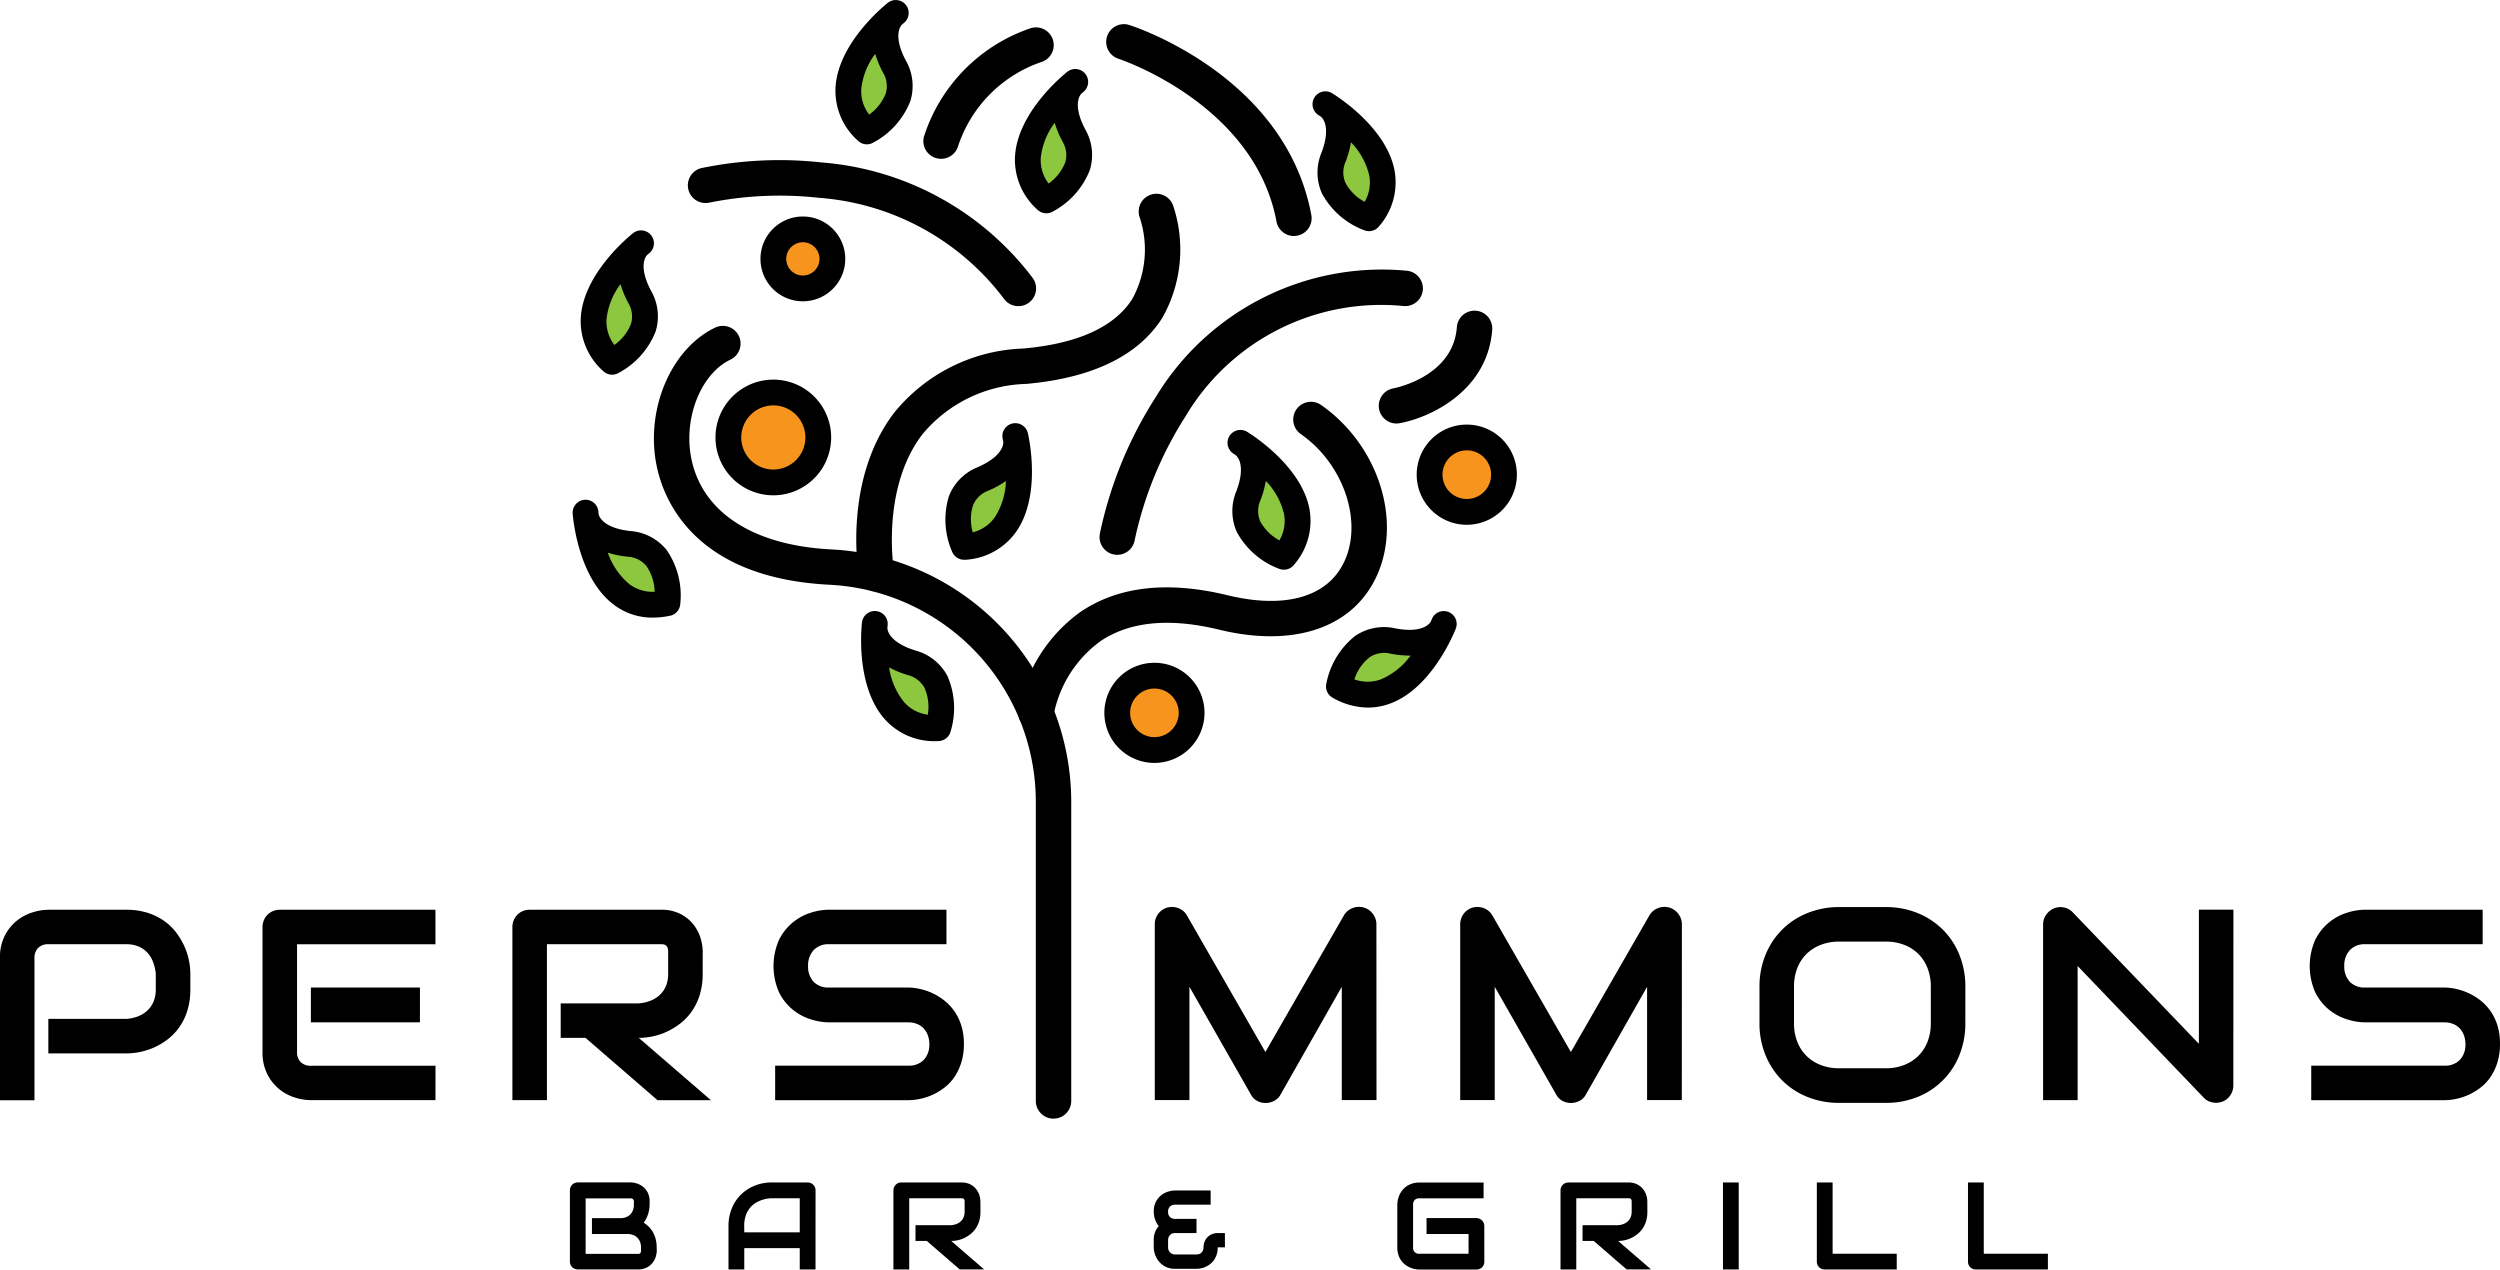
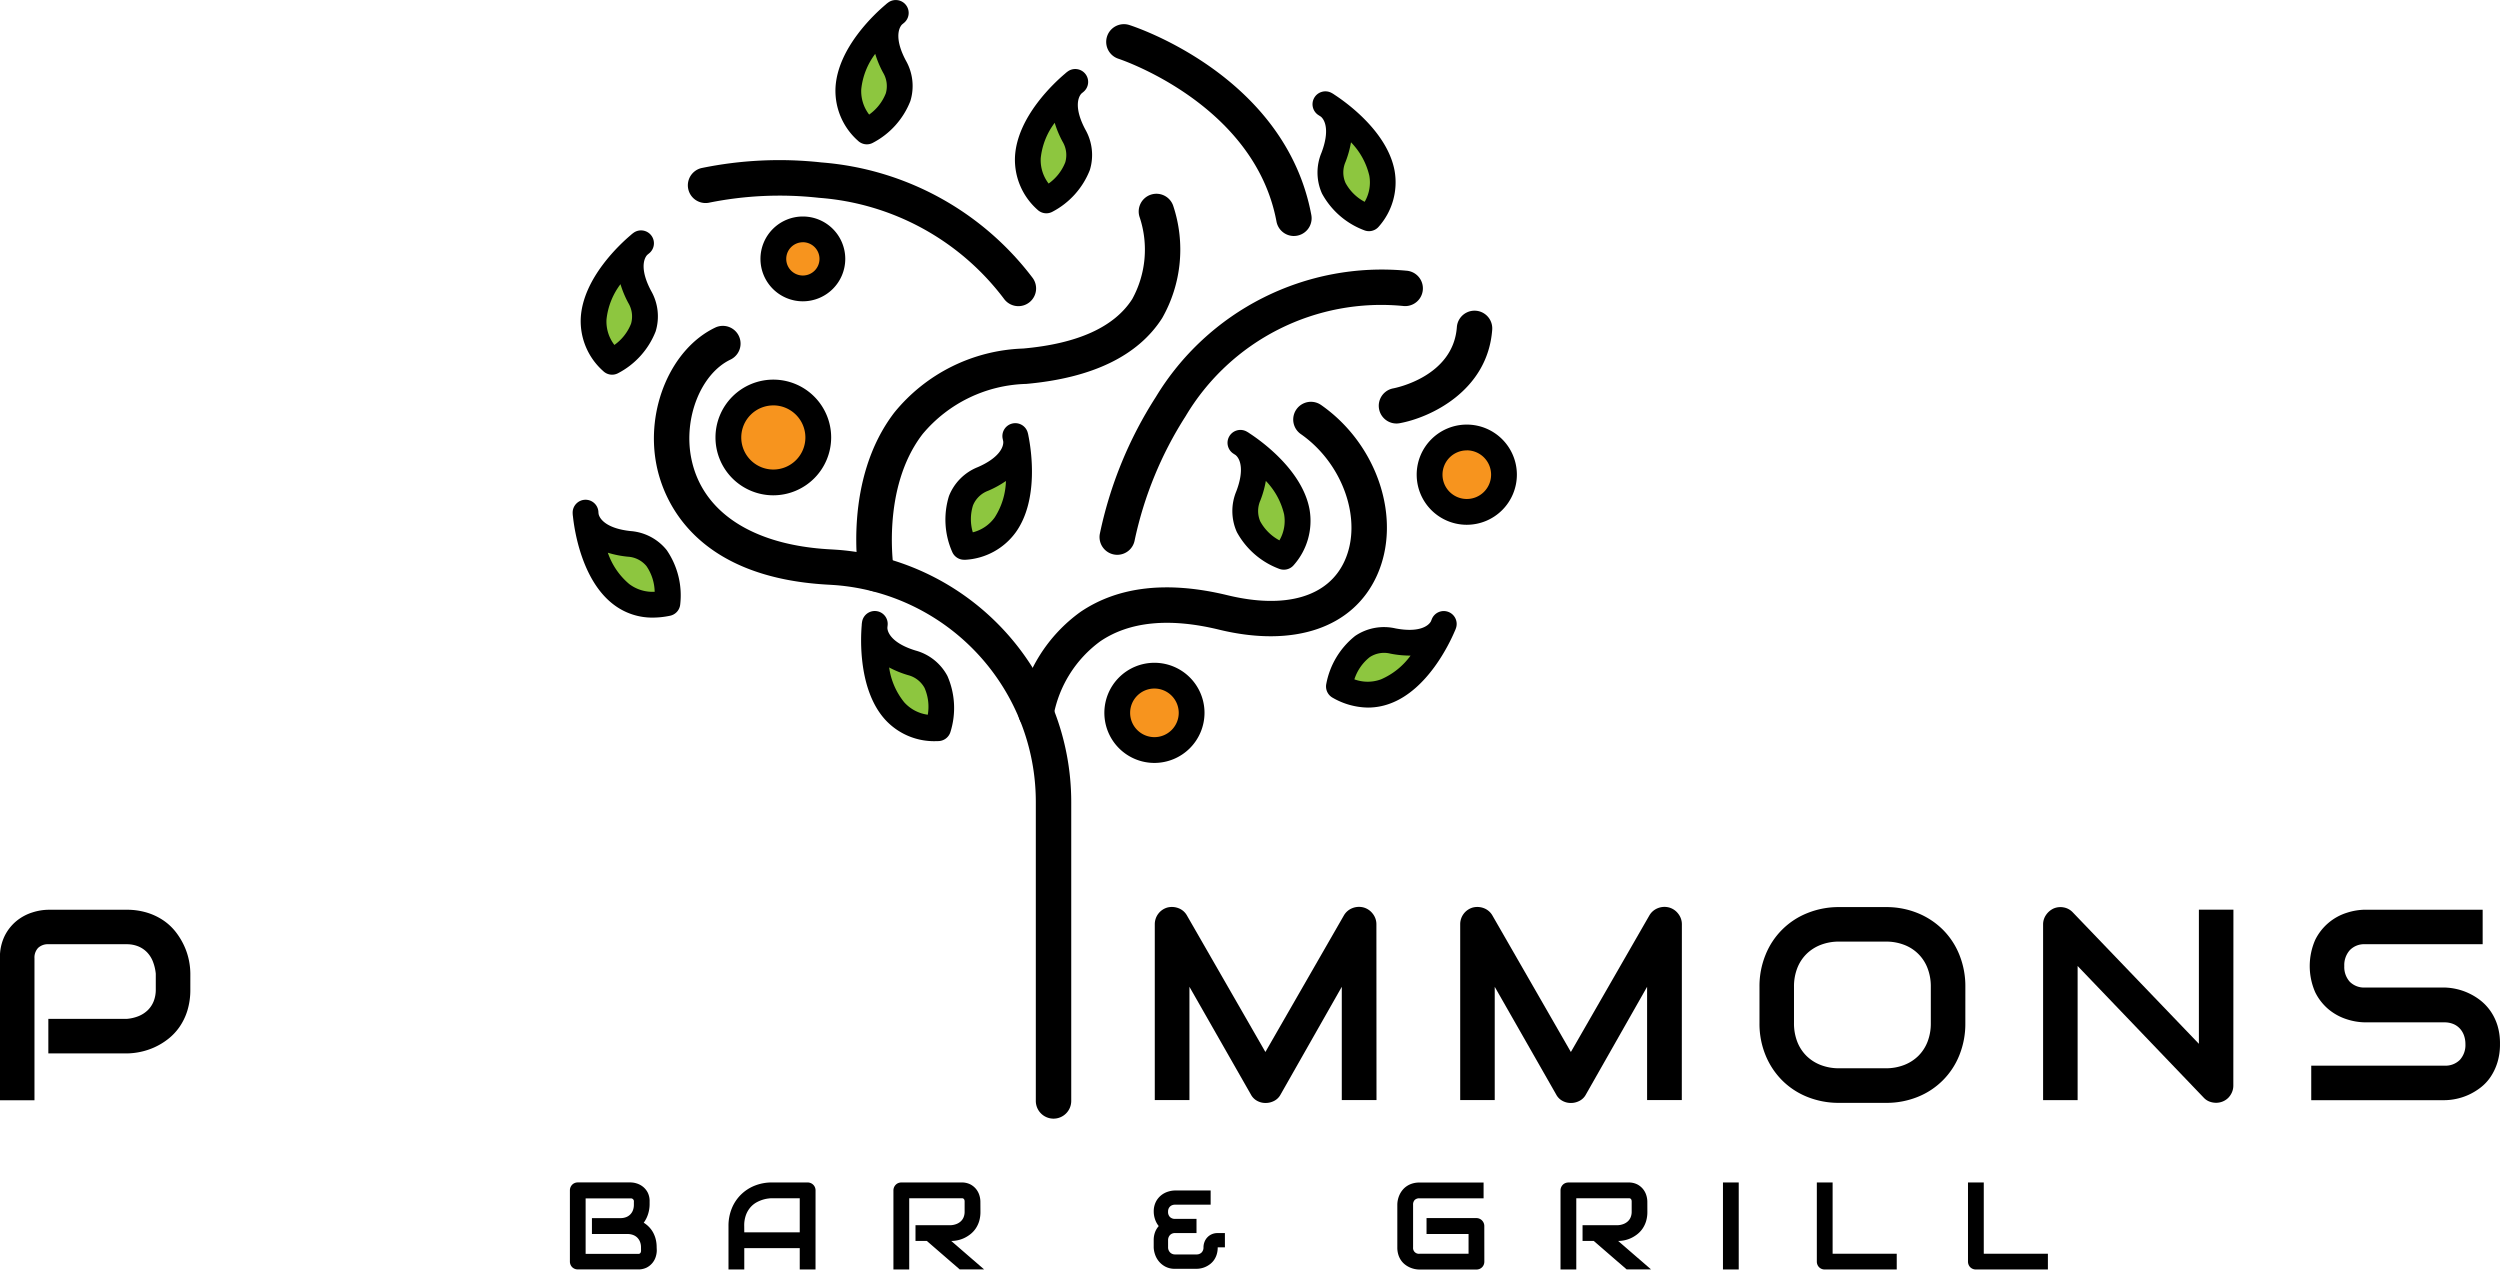
<svg xmlns="http://www.w3.org/2000/svg" width="136.844" height="69.49" viewBox="0 0 136.844 69.49">
  <defs>
    <style>.a{fill:#8dc63f;}.b{fill:#f7941e;}</style>
  </defs>
  <g transform="translate(-243.948 -366.347)">
    <g transform="translate(275.293 366.347)">
      <g transform="translate(4.447 17.839)">
        <path d="M399.764,476.5a.97.97,0,0,1-.97-.97V459.179a11.9,11.9,0,0,0-10.938-11.88q-.21-.015-.425-.027c-7.392-.4-9.037-4.712-9.4-6.547-.609-3.067.8-6.372,3.213-7.525a.97.97,0,1,1,.837,1.751c-1.621.775-2.584,3.2-2.147,5.4.583,2.938,3.354,4.756,7.6,4.987q.233.013.461.029a13.849,13.849,0,0,1,12.738,13.815v16.352A.97.97,0,0,1,399.764,476.5Z" transform="translate(-377.888 -433.107)" />
      </g>
      <g transform="translate(15.525 10.607)">
        <path d="M420.447,427.811a.969.969,0,0,1-.954-.8c-.038-.216-.886-5.32,1.938-9a9.5,9.5,0,0,1,7.047-3.5c2.984-.265,4.994-1.176,5.973-2.708a5.625,5.625,0,0,0,.411-4.465.97.97,0,0,1,1.826-.657,7.587,7.587,0,0,1-.6,6.166c-1.32,2.065-3.822,3.275-7.436,3.6a7.653,7.653,0,0,0-5.673,2.742c-2.306,2.991-1.579,7.447-1.571,7.491a.971.971,0,0,1-.958,1.134Z" transform="translate(-419.345 -406.04)" />
      </g>
      <g transform="translate(24.393 21.996)">
        <path d="M453.506,466.655a.971.971,0,0,1-.961-1.11,8.485,8.485,0,0,1,3.4-5.389c2.069-1.4,4.772-1.7,8.036-.91,3.19.776,5.529.09,6.418-1.882,1-2.208-.08-5.321-2.4-6.938a.97.97,0,1,1,1.11-1.592c3.1,2.162,4.444,6.259,3.059,9.328-1.291,2.862-4.523,3.972-8.646,2.969-2.71-.659-4.894-.447-6.491.632a6.516,6.516,0,0,0-2.564,4.059A.97.97,0,0,1,453.506,466.655Z" transform="translate(-452.534 -448.662)" />
      </g>
      <g transform="translate(6.307 8.77)">
        <path d="M402.94,407.153a.969.969,0,0,1-.779-.391,13.969,13.969,0,0,0-10.135-5.539,19.511,19.511,0,0,0-5.98.259.97.97,0,0,1-.454-1.887,21.112,21.112,0,0,1,6.579-.308,16.054,16.054,0,0,1,11.548,6.317.97.97,0,0,1-.778,1.549Z" transform="translate(-384.849 -399.165)" />
      </g>
      <g transform="translate(28.841 14.779)">
        <path d="M470.148,437.243a.972.972,0,0,1-.957-1.138,22.241,22.241,0,0,1,3.067-7.5,14.462,14.462,0,0,1,13.713-6.914.97.97,0,1,1-.129,1.936,12.458,12.458,0,0,0-11.958,6.036,20.481,20.481,0,0,0-2.782,6.775A.971.971,0,0,1,470.148,437.243Z" transform="translate(-469.177 -421.653)" />
      </g>
      <g transform="translate(19.197 1.499)">
-         <path d="M434.059,379.151a.97.97,0,0,1-.936-1.222,9.246,9.246,0,0,1,5.82-5.921.97.97,0,0,1,.625,1.837,7.283,7.283,0,0,0-4.573,4.6A.973.973,0,0,1,434.059,379.151Z" transform="translate(-433.089 -371.956)" />
-       </g>
+         </g>
      <g transform="translate(29.208 1.323)">
        <path d="M480.823,382.892a.97.97,0,0,1-.953-.792c-1.2-6.435-8.573-8.885-8.647-8.909a.97.97,0,0,1,.592-1.848c.348.111,8.547,2.814,9.962,10.4a.971.971,0,0,1-.955,1.148Z" transform="translate(-470.551 -371.297)" />
      </g>
      <g transform="translate(44.126 17.005)">
        <path d="M527.347,436.159a.97.97,0,0,1-.175-1.924c.136-.026,3.281-.65,3.48-3.353a.97.97,0,0,1,1.935.142c-.249,3.369-3.423,4.822-5.068,5.119A.982.982,0,0,1,527.347,436.159Z" transform="translate(-526.378 -429.982)" />
      </g>
      <g transform="translate(20.387 23.164)">
        <g transform="translate(0.707 0.705)">
          <path class="a" d="M440.521,461.738s-1.225-2.739,1.033-3.718,1.77-2.348,1.77-2.348S444.665,461.347,440.521,461.738Z" transform="translate(-440.189 -455.673)" />
        </g>
        <path d="M438.581,460.51a.706.706,0,0,1-.644-.418,4.379,4.379,0,0,1-.182-3.072,2.808,2.808,0,0,1,1.579-1.581c1.148-.5,1.415-1.08,1.392-1.4-.016-.084-.027-.132-.028-.136a.706.706,0,0,1,1.352-.4,1.445,1.445,0,0,1,.057.237c.141.7.587,3.484-.7,5.271a3.654,3.654,0,0,1-2.763,1.5Zm2.291-4.312a5.5,5.5,0,0,1-.978.537,1.43,1.43,0,0,0-.825.8,2.533,2.533,0,0,0-.01,1.473,2.107,2.107,0,0,0,1.2-.816A3.873,3.873,0,0,0,440.872,456.2Z" transform="translate(-437.542 -453.034)" />
      </g>
      <g transform="translate(15.791 33.443)">
        <g transform="translate(0.706 0.705)">
          <path class="a" d="M426.493,499.852s.91-2.859-1.443-3.579-2.022-2.135-2.022-2.135S422.331,499.927,426.493,499.852Z" transform="translate(-422.984 -494.138)" />
        </g>
        <path d="M424.476,498.623a3.63,3.63,0,0,1-2.82-1.18c-1.474-1.632-1.342-4.444-1.281-5.16a1.459,1.459,0,0,1,.03-.241.706.706,0,0,1,1.388.245s-.006.052-.013.137c.014.324.344.873,1.541,1.239a2.808,2.808,0,0,1,1.746,1.394,4.382,4.382,0,0,1,.162,3.073.705.705,0,0,1-.66.491Zm-2.6-4.034a3.873,3.873,0,0,0,.829,1.911,2.107,2.107,0,0,0,1.287.677,2.579,2.579,0,0,0-.178-1.468,1.431,1.431,0,0,0-.907-.7A5.507,5.507,0,0,1,421.877,494.59Z" transform="translate(-420.343 -491.498)" />
      </g>
      <g transform="translate(0.44 12.609)">
        <g transform="translate(0.706 0.706)">
          <path class="a" d="M366.549,422.664s2.665-1.378,1.511-3.55.08-2.94.08-2.94S363.553,419.774,366.549,422.664Z" transform="translate(-365.534 -416.174)" />
        </g>
        <path d="M364.614,421.435a.7.7,0,0,1-.49-.2,3.654,3.654,0,0,1-1.227-2.894c.112-2.2,2.194-4.091,2.743-4.554a1.418,1.418,0,0,1,.192-.149.706.706,0,0,1,.808,1.154s-.041.032-.106.088c-.219.239-.374.861.213,1.965a2.809,2.809,0,0,1,.249,2.221,4.381,4.381,0,0,1-2.058,2.288A.706.706,0,0,1,364.614,421.435Zm.457-4.954a3.873,3.873,0,0,0-.765,1.937,2.105,2.105,0,0,0,.432,1.388,2.574,2.574,0,0,0,.912-1.163,1.431,1.431,0,0,0-.149-1.133A5.546,5.546,0,0,1,365.072,416.481Z" transform="translate(-362.893 -413.534)" />
      </g>
      <g transform="translate(0 27.35)">
        <g transform="translate(0.705 0.705)">
          <path class="a" d="M368.367,476.294s.355-2.979-2.091-3.242-2.388-1.716-2.388-1.716S364.294,477.153,368.367,476.294Z" transform="translate(-363.888 -471.336)" />
        </g>
        <path d="M365.637,475.152a3.472,3.472,0,0,1-2.142-.711c-1.755-1.325-2.155-4.112-2.23-4.826a1.448,1.448,0,0,1-.016-.242.706.706,0,0,1,1.409-.021s0,.052.013.137c.074.315.5.793,1.747.926a2.808,2.808,0,0,1,1.978,1.041,4.38,4.38,0,0,1,.739,2.987.7.7,0,0,1-.555.607A4.567,4.567,0,0,1,365.637,475.152Zm-2.464-3.556a3.873,3.873,0,0,0,1.174,1.72,2.115,2.115,0,0,0,1.391.422,2.575,2.575,0,0,0-.451-1.408,1.429,1.429,0,0,0-1.021-.512A5.515,5.515,0,0,1,363.173,471.6Z" transform="translate(-361.248 -468.696)" />
      </g>
      <g transform="translate(24.208 3.775)">
        <g transform="translate(0.706 0.706)">
          <path class="a" d="M455.5,389.6s2.665-1.378,1.511-3.551.08-2.94.08-2.94S452.5,386.714,455.5,389.6Z" transform="translate(-454.483 -383.114)" />
        </g>
        <path d="M453.564,388.375a.705.705,0,0,1-.49-.2,3.655,3.655,0,0,1-1.227-2.893c.112-2.2,2.194-4.092,2.743-4.554a1.439,1.439,0,0,1,.191-.149.706.706,0,0,1,.808,1.154s-.041.033-.106.088c-.219.238-.374.861.213,1.965a2.809,2.809,0,0,1,.248,2.221,4.381,4.381,0,0,1-2.058,2.288A.705.705,0,0,1,453.564,388.375Zm.457-4.954a3.872,3.872,0,0,0-.765,1.937,2.106,2.106,0,0,0,.432,1.388,2.574,2.574,0,0,0,.912-1.163,1.43,1.43,0,0,0-.149-1.133A5.522,5.522,0,0,1,454.021,383.421Z" transform="translate(-451.842 -380.474)" />
      </g>
      <g transform="translate(14.383)">
        <g transform="translate(0.706 0.706)">
          <path class="a" d="M418.73,375.477s2.666-1.378,1.51-3.55.08-2.94.08-2.94S415.733,372.587,418.73,375.477Z" transform="translate(-417.714 -368.987)" />
        </g>
        <path d="M416.795,374.248a.705.705,0,0,1-.49-.2,3.655,3.655,0,0,1-1.227-2.894c.112-2.2,2.194-4.091,2.743-4.554a1.416,1.416,0,0,1,.192-.149.706.706,0,0,1,.808,1.154s-.041.033-.106.088c-.219.238-.374.861.213,1.965a2.807,2.807,0,0,1,.248,2.221,4.381,4.381,0,0,1-2.058,2.288A.7.7,0,0,1,416.795,374.248Zm.458-4.954a3.875,3.875,0,0,0-.765,1.937,2.107,2.107,0,0,0,.432,1.388,2.576,2.576,0,0,0,.912-1.163,1.431,1.431,0,0,0-.149-1.133A5.522,5.522,0,0,1,417.252,369.294Z" transform="translate(-415.073 -366.347)" />
      </g>
      <g transform="translate(35.836 23.529)">
        <g transform="translate(0.706 0.706)">
          <path class="a" d="M500.381,463.282s-2.816-1.035-1.941-3.335S498,457.04,498,457.04,502.995,460.041,500.381,463.282Z" transform="translate(-497.996 -457.04)" />
        </g>
        <path d="M498.446,462.052a.709.709,0,0,1-.243-.043,4.381,4.381,0,0,1-2.326-2.014,2.808,2.808,0,0,1-.03-2.234c.452-1.186.208-1.785-.044-1.986l-.1-.065a.706.706,0,0,1,.658-1.246,1.472,1.472,0,0,1,.208.124c.6.391,2.9,2.012,3.288,4.178a3.654,3.654,0,0,1-.857,3.024A.705.705,0,0,1,498.446,462.052Zm-.983-4.859a5.541,5.541,0,0,1-.3,1.07,1.432,1.432,0,0,0-.007,1.143,2.577,2.577,0,0,0,1.05,1.041,2.106,2.106,0,0,0,.255-1.434A3.918,3.918,0,0,0,497.463,457.193Z" transform="translate(-495.355 -454.398)" />
      </g>
      <g transform="translate(40.498 5)">
        <g transform="translate(0.705 0.706)">
          <path class="a" d="M517.825,393.942s-2.816-1.036-1.94-3.335-.445-2.907-.445-2.907S520.439,390.7,517.825,393.942Z" transform="translate(-515.44 -387.7)" />
        </g>
        <path d="M515.891,392.712a.7.7,0,0,1-.243-.044,4.379,4.379,0,0,1-2.326-2.014,2.808,2.808,0,0,1-.03-2.234c.445-1.169.215-1.767-.033-1.977l-.117-.075a.706.706,0,0,1,.659-1.246,1.429,1.429,0,0,1,.209.125c.6.391,2.9,2.012,3.288,4.177a3.655,3.655,0,0,1-.857,3.024A.705.705,0,0,1,515.891,392.712Zm-.983-4.864a5.541,5.541,0,0,1-.3,1.075,1.428,1.428,0,0,0,0,1.147,2.534,2.534,0,0,0,1.048,1.036,2.107,2.107,0,0,0,.255-1.431A3.875,3.875,0,0,0,514.909,387.848Z" transform="translate(-512.801 -385.058)" />
      </g>
      <g transform="translate(41.239 33.443)">
        <g transform="translate(0.706 0.706)">
          <path class="a" d="M518.215,497.566s.534-2.953,2.95-2.487,2.786-.94,2.786-.94S521.858,499.58,518.215,497.566Z" transform="translate(-518.215 -494.138)" />
        </g>
        <path d="M517.868,496.786a3.967,3.967,0,0,1-1.93-.538.705.705,0,0,1-.353-.743,4.383,4.383,0,0,1,1.582-2.64,2.811,2.811,0,0,1,2.2-.415c1.247.241,1.794-.1,1.949-.386.017-.041.032-.079.046-.114a.706.706,0,0,1,1.341.433,1.43,1.43,0,0,1-.086.226c-.28.659-1.48,3.208-3.547,3.961A3.471,3.471,0,0,1,517.868,496.786Zm-.743-1.545a2.11,2.11,0,0,0,1.457,0,3.917,3.917,0,0,0,1.619-1.3,5.6,5.6,0,0,1-1.105-.108,1.432,1.432,0,0,0-1.131.193A2.535,2.535,0,0,0,517.125,495.241Z" transform="translate(-515.574 -491.498)" />
      </g>
      <g transform="translate(7.819 20.779)">
        <g transform="translate(0.706 0.706)">
          <circle class="b" cx="2.461" cy="2.461" r="2.461" />
        </g>
        <path d="M393.676,450.439a3.166,3.166,0,1,1,3.166-3.166A3.17,3.17,0,0,1,393.676,450.439Zm0-4.921a1.755,1.755,0,1,0,1.755,1.755A1.757,1.757,0,0,0,393.676,445.517Z" transform="translate(-390.51 -444.106)" />
      </g>
      <g transform="translate(46.202 23.239)">
        <g transform="translate(0.706 0.706)">
          <circle class="b" cx="2.036" cy="2.036" r="2.036" />
        </g>
        <path d="M536.89,458.8a2.742,2.742,0,1,1,2.741-2.741A2.745,2.745,0,0,1,536.89,458.8Zm0-4.072a1.33,1.33,0,1,0,1.33,1.331A1.332,1.332,0,0,0,536.89,454.725Z" transform="translate(-534.148 -453.314)" />
      </g>
      <g transform="translate(29.105 36.278)">
        <g transform="translate(0.706 0.706)">
          <circle class="b" cx="2.036" cy="2.036" r="2.036" />
        </g>
        <path d="M472.908,507.592a2.741,2.741,0,1,1,2.741-2.741A2.745,2.745,0,0,1,472.908,507.592Zm0-4.072a1.33,1.33,0,1,0,1.33,1.33A1.332,1.332,0,0,0,472.908,503.52Z" transform="translate(-470.167 -502.109)" />
      </g>
      <g transform="translate(10.28 11.85)">
        <g transform="translate(0.706 0.706)">
          <circle class="b" cx="1.616" cy="1.616" r="1.616" />
        </g>
        <path d="M402.04,415.334a2.321,2.321,0,1,1,2.321-2.322A2.324,2.324,0,0,1,402.04,415.334Zm0-3.232a.91.91,0,1,0,.91.91A.911.911,0,0,0,402.04,412.1Z" transform="translate(-399.718 -410.691)" />
      </g>
    </g>
    <g transform="translate(243.948 415.992)">
      <g transform="translate(0 0.149)">
        <path d="M254.366,557.05a3.859,3.859,0,0,1-.16,1.156,3.249,3.249,0,0,1-.433.9,3.042,3.042,0,0,1-.629.665,3.664,3.664,0,0,1-.745.451,3.717,3.717,0,0,1-.785.254,3.769,3.769,0,0,1-.745.08h-4.275v-1.89h4.275a2.2,2.2,0,0,0,.658-.149,1.579,1.579,0,0,0,.505-.324,1.406,1.406,0,0,0,.327-.491,1.721,1.721,0,0,0,.116-.651v-.858a2.494,2.494,0,0,0-.153-.654,1.544,1.544,0,0,0-.316-.509,1.417,1.417,0,0,0-.483-.331,1.665,1.665,0,0,0-.654-.12h-4.26a.78.78,0,0,0-.574.2.769.769,0,0,0-.2.567v7.772h-1.89v-7.772a2.644,2.644,0,0,1,.265-1.236,2.5,2.5,0,0,1,.662-.821,2.61,2.61,0,0,1,.862-.455,2.964,2.964,0,0,1,.858-.142h4.275a3.749,3.749,0,0,1,1.149.164,3.327,3.327,0,0,1,.9.436,2.978,2.978,0,0,1,.662.629,3.9,3.9,0,0,1,.451.745,3.593,3.593,0,0,1,.258.785,3.784,3.784,0,0,1,.08.745Z" transform="translate(-243.948 -552.688)" />
      </g>
      <g transform="translate(14.371 0.149)">
-         <path d="M307.194,563.114h-6.82a3.026,3.026,0,0,1-.858-.138,2.522,2.522,0,0,1-.862-.454,2.55,2.55,0,0,1-.661-.822,2.637,2.637,0,0,1-.266-1.239v-6.82a.969.969,0,0,1,.273-.676.893.893,0,0,1,.3-.2.971.971,0,0,1,.378-.073h8.514v1.89h-7.576v5.882a.768.768,0,0,0,.2.567.778.778,0,0,0,.574.2h6.805Zm-.851-4.26h-5.969v-1.905h5.969Z" transform="translate(-297.728 -552.688)" />
-       </g>
+         </g>
      <g transform="translate(28.044 0.149)">
-         <path d="M359.316,556.192a3.853,3.853,0,0,1-.16,1.156,3.247,3.247,0,0,1-.433.9,3.052,3.052,0,0,1-.629.665,3.793,3.793,0,0,1-.745.455,3.6,3.6,0,0,1-.785.258,3.783,3.783,0,0,1-.745.08l3.948,3.41h-2.923l-3.94-3.41h-1.36v-1.89h4.275a2.189,2.189,0,0,0,.651-.149,1.621,1.621,0,0,0,.509-.323,1.386,1.386,0,0,0,.331-.491,1.741,1.741,0,0,0,.117-.658V555a.583.583,0,0,0-.04-.244.283.283,0,0,0-.232-.171,1.235,1.235,0,0,0-.127-.007h-6.238v8.535H348.9V553.64a.966.966,0,0,1,.273-.676.891.891,0,0,1,.3-.2.97.97,0,0,1,.378-.073h7.176a2.276,2.276,0,0,1,1.069.229,2.178,2.178,0,0,1,.709.574,2.229,2.229,0,0,1,.393.745,2.616,2.616,0,0,1,.12.749Z" transform="translate(-348.897 -552.688)" />
-       </g>
+         </g>
      <g transform="translate(42.343 0.149)">
-         <path d="M412.824,560.046a3.324,3.324,0,0,1-.142,1.007,3.01,3.01,0,0,1-.374.789,2.5,2.5,0,0,1-.545.582,3.357,3.357,0,0,1-.647.393,3.245,3.245,0,0,1-.68.225,3.155,3.155,0,0,1-.651.073h-7.292v-1.89h7.292a1.108,1.108,0,0,0,.847-.32,1.2,1.2,0,0,0,.3-.858,1.381,1.381,0,0,0-.08-.48,1.107,1.107,0,0,0-.229-.378,1.013,1.013,0,0,0-.363-.247,1.256,1.256,0,0,0-.476-.087h-4.348a3.372,3.372,0,0,1-.989-.164,2.968,2.968,0,0,1-.985-.527,2.873,2.873,0,0,1-.756-.952,3.577,3.577,0,0,1,0-2.876,2.9,2.9,0,0,1,1.741-1.483,3.372,3.372,0,0,1,.989-.164h6.434v1.89h-6.434a1.085,1.085,0,0,0-.84.327,1.225,1.225,0,0,0-.3.865,1.2,1.2,0,0,0,.3.862,1.105,1.105,0,0,0,.84.316H409.8a3.346,3.346,0,0,1,.647.084,3.285,3.285,0,0,1,1.323.64,2.719,2.719,0,0,1,.542.585,2.879,2.879,0,0,1,.375.785A3.377,3.377,0,0,1,412.824,560.046Z" transform="translate(-402.406 -552.688)" />
-       </g>
+         </g>
      <g transform="translate(56.729 0.149)">
        <path d="M458.131,563.114h-1.89V552.688h1.89Z" transform="translate(-456.241 -552.688)" />
      </g>
      <g transform="translate(63.212)">
        <path d="M492.636,562.7h-1.9V556.5l-3.352,5.9a.824.824,0,0,1-.345.342,1.011,1.011,0,0,1-.476.117.954.954,0,0,1-.462-.117.834.834,0,0,1-.338-.342l-3.366-5.9V562.7H480.5v-9.618a.949.949,0,0,1,.7-.924,1.011,1.011,0,0,1,.6.04.888.888,0,0,1,.455.389l4.3,7.481,4.3-7.481a.924.924,0,0,1,.461-.393.985.985,0,0,1,.615-.036.949.949,0,0,1,.5.342.926.926,0,0,1,.2.582Z" transform="translate(-480.502 -552.13)" />
      </g>
      <g transform="translate(79.924)">
        <path d="M555.177,562.7h-1.9V556.5l-3.352,5.9a.824.824,0,0,1-.346.342,1.01,1.01,0,0,1-.476.117.955.955,0,0,1-.462-.117.835.835,0,0,1-.338-.342l-3.366-5.9V562.7h-1.89v-9.618a.949.949,0,0,1,.7-.924,1.012,1.012,0,0,1,.6.04.9.9,0,0,1,.258.153.887.887,0,0,1,.2.237l4.3,7.481,4.3-7.481a.924.924,0,0,1,.462-.393.984.984,0,0,1,.614-.036.948.948,0,0,1,.5.342.926.926,0,0,1,.2.582Z" transform="translate(-543.043 -552.13)" />
      </g>
      <g transform="translate(96.309 0.004)">
        <path d="M615.63,558.5a4.585,4.585,0,0,1-.327,1.752,4.08,4.08,0,0,1-2.287,2.287,4.563,4.563,0,0,1-1.734.324h-2.559a4.591,4.591,0,0,1-1.737-.324,4.1,4.1,0,0,1-1.381-.905,4.193,4.193,0,0,1-.912-1.381,4.536,4.536,0,0,1-.331-1.752v-1.992a4.543,4.543,0,0,1,.331-1.748,4.089,4.089,0,0,1,2.294-2.287,4.546,4.546,0,0,1,1.737-.327h2.559a4.518,4.518,0,0,1,1.734.327,4.191,4.191,0,0,1,1.378.905,4.1,4.1,0,0,1,.909,1.382,4.592,4.592,0,0,1,.327,1.748Zm-1.89-1.992a2.759,2.759,0,0,0-.178-1.014,2.191,2.191,0,0,0-1.28-1.28,2.718,2.718,0,0,0-1-.178h-2.559a2.739,2.739,0,0,0-1.007.178,2.281,2.281,0,0,0-.782.5,2.222,2.222,0,0,0-.505.778,2.752,2.752,0,0,0-.178,1.014V558.5a2.752,2.752,0,0,0,.178,1.014,2.222,2.222,0,0,0,.505.778,2.281,2.281,0,0,0,.782.5,2.74,2.74,0,0,0,1.007.178h2.545a2.74,2.74,0,0,0,1.007-.178,2.278,2.278,0,0,0,.782-.5,2.221,2.221,0,0,0,.505-.778,2.759,2.759,0,0,0,.178-1.014Z" transform="translate(-604.361 -552.144)" />
      </g>
      <g transform="translate(111.829 0.004)">
        <path d="M672.858,561.908a.934.934,0,0,1-.076.378.979.979,0,0,1-.2.3.92.92,0,0,1-.3.2.952.952,0,0,1-.371.073,1.018,1.018,0,0,1-.353-.065.829.829,0,0,1-.316-.211l-6.907-7.212v7.343h-1.89V553.1a.905.905,0,0,1,.164-.527,1.014,1.014,0,0,1,.418-.352.956.956,0,0,1,.552-.055.9.9,0,0,1,.487.265l6.907,7.2v-7.343h1.89Z" transform="translate(-662.44 -552.144)" />
      </g>
      <g transform="translate(126.425 0.149)">
        <path d="M727.482,560.046a3.331,3.331,0,0,1-.142,1.007,3.006,3.006,0,0,1-.374.789,2.5,2.5,0,0,1-.545.582,3.352,3.352,0,0,1-.647.393,3.238,3.238,0,0,1-.68.225,3.155,3.155,0,0,1-.651.073h-7.292v-1.89h7.292a1.108,1.108,0,0,0,.847-.32,1.2,1.2,0,0,0,.3-.858,1.381,1.381,0,0,0-.08-.48,1.106,1.106,0,0,0-.229-.378,1.01,1.01,0,0,0-.363-.247,1.258,1.258,0,0,0-.476-.087H720.1a3.371,3.371,0,0,1-.989-.164,2.973,2.973,0,0,1-.985-.527,2.879,2.879,0,0,1-.756-.952,3.577,3.577,0,0,1,0-2.876,2.9,2.9,0,0,1,1.741-1.483,3.371,3.371,0,0,1,.989-.164h6.434v1.89H720.1a1.085,1.085,0,0,0-.84.327,1.225,1.225,0,0,0-.3.865,1.2,1.2,0,0,0,.3.862,1.105,1.105,0,0,0,.84.316h4.362a3.342,3.342,0,0,1,.647.084,3.243,3.243,0,0,1,.68.236,3.285,3.285,0,0,1,.643.4,2.719,2.719,0,0,1,.542.585,2.861,2.861,0,0,1,.374.785A3.367,3.367,0,0,1,727.482,560.046Z" transform="translate(-717.064 -552.688)" />
      </g>
    </g>
    <g transform="translate(275.14 431.073)">
      <path d="M365.437,612.287a1.2,1.2,0,0,1-.055.342.993.993,0,0,1-.5.6,1.039,1.039,0,0,1-.488.1h-3.278a.442.442,0,0,1-.173-.033.416.416,0,0,1-.138-.091.422.422,0,0,1-.091-.138.442.442,0,0,1-.033-.173v-3.893a.436.436,0,0,1,.033-.169.441.441,0,0,1,.091-.139.407.407,0,0,1,.138-.093.442.442,0,0,1,.173-.033H364a1.17,1.17,0,0,1,.342.057,1.041,1.041,0,0,1,.34.181.992.992,0,0,1,.262.324,1.037,1.037,0,0,1,.1.488v.163a1.775,1.775,0,0,1-.076.493,1.631,1.631,0,0,1-.246.5,1.509,1.509,0,0,1,.274.216,1.385,1.385,0,0,1,.224.292,1.55,1.55,0,0,1,.153.375,1.768,1.768,0,0,1,.057.461Zm-.864-.166a.817.817,0,0,0-.053-.3.671.671,0,0,0-.149-.231.648.648,0,0,0-.232-.147.856.856,0,0,0-.306-.052h-1.946v-.87h1.558a.862.862,0,0,0,.306-.051.638.638,0,0,0,.38-.379.848.848,0,0,0,.052-.3v-.163a.161.161,0,0,0-.18-.186h-2.461v3.036h2.85l.056,0a.13.13,0,0,0,.06-.02.133.133,0,0,0,.047-.056.251.251,0,0,0,.02-.11Z" transform="translate(-360.678 -608.57)" />
      <path d="M397.943,613.333h-.864v-1.169h-3.036v1.169h-.864v-2.382a2.508,2.508,0,0,1,.18-.96,2.236,2.236,0,0,1,.5-.754,2.271,2.271,0,0,1,.754-.492,2.509,2.509,0,0,1,.95-.176h1.946a.436.436,0,0,1,.309.126.423.423,0,0,1,.093.139.436.436,0,0,1,.033.169Zm-3.9-2.033h3.036v-1.867h-1.518c-.026,0-.083,0-.168.011a1.7,1.7,0,0,0-.3.058,1.856,1.856,0,0,0-.354.143,1.242,1.242,0,0,0-.342.266,1.364,1.364,0,0,0-.257.424,1.663,1.663,0,0,0-.1.616Z" transform="translate(-384.495 -608.57)" />
      <path d="M431.735,610.171a1.762,1.762,0,0,1-.073.528,1.486,1.486,0,0,1-.2.41,1.385,1.385,0,0,1-.287.3,1.733,1.733,0,0,1-.34.208,1.661,1.661,0,0,1-.359.118,1.731,1.731,0,0,1-.34.036l1.8,1.558h-1.335l-1.8-1.558h-.621v-.864h1.953a.987.987,0,0,0,.3-.068.738.738,0,0,0,.232-.148.628.628,0,0,0,.151-.224.8.8,0,0,0,.053-.3v-.545a.267.267,0,0,0-.018-.111.136.136,0,0,0-.047-.056.14.14,0,0,0-.06-.022l-.058,0h-2.85v3.9h-.864v-4.328a.441.441,0,0,1,.125-.309.41.41,0,0,1,.138-.093.443.443,0,0,1,.173-.033h3.278a1.04,1.04,0,0,1,.488.1,1,1,0,0,1,.324.262,1.023,1.023,0,0,1,.179.34,1.192,1.192,0,0,1,.055.342Z" transform="translate(-409.26 -608.57)" />
      <path d="M484.172,613.314h-.389l-.006.01a1.243,1.243,0,0,1-.055.382,1.116,1.116,0,0,1-.145.3,1.029,1.029,0,0,1-.209.221,1.252,1.252,0,0,1-.247.151,1.208,1.208,0,0,1-.259.085,1.253,1.253,0,0,1-.247.026h-1.172a1.1,1.1,0,0,1-.526-.116,1.164,1.164,0,0,1-.359-.289,1.187,1.187,0,0,1-.209-.375,1.349,1.349,0,0,1-.075-.375v-.4a1.243,1.243,0,0,1,.075-.453,1.1,1.1,0,0,1,.2-.331,1.181,1.181,0,0,1-.208-.389,1.325,1.325,0,0,1-.065-.392,1.166,1.166,0,0,1,.116-.545,1.094,1.094,0,0,1,.292-.36,1.151,1.151,0,0,1,.381-.2,1.313,1.313,0,0,1,.38-.062h1.946v.777h-1.946a.436.436,0,0,0-.161.028.342.342,0,0,0-.123.081.355.355,0,0,0-.078.124.4.4,0,0,0-.023.155.383.383,0,0,0,.106.29.388.388,0,0,0,.279.1h1.172v.777h-1.172a.363.363,0,0,0-.284.113.407.407,0,0,0-.1.282v.372a.4.4,0,0,0,.108.291.37.37,0,0,0,.277.111h1.166a.377.377,0,0,0,.287-.11.386.386,0,0,0,.1-.279.829.829,0,0,1,.05-.282.749.749,0,0,1,.393-.43.775.775,0,0,1,.334-.068h.395Z" transform="translate(-448.315 -609.764)" />
      <path d="M534.941,612.9a.442.442,0,0,1-.033.173.417.417,0,0,1-.229.229.446.446,0,0,1-.173.033H531.39a1.3,1.3,0,0,1-.258-.028,1.319,1.319,0,0,1-.272-.088,1.243,1.243,0,0,1-.257-.154,1.03,1.03,0,0,1-.218-.229,1.135,1.135,0,0,1-.151-.312,1.317,1.317,0,0,1-.056-.4v-2.338a1.294,1.294,0,0,1,.028-.257,1.359,1.359,0,0,1,.088-.273,1.224,1.224,0,0,1,.156-.257,1.08,1.08,0,0,1,.231-.218,1.134,1.134,0,0,1,.311-.151,1.311,1.311,0,0,1,.4-.057H534.9v.864H531.39a.35.35,0,0,0-.259.089.359.359,0,0,0-.09.266v2.331a.318.318,0,0,0,.349.349h2.687v-1.083h-2.3v-.87h2.727a.429.429,0,0,1,.173.035.434.434,0,0,1,.138.095.447.447,0,0,1,.091.138.425.425,0,0,1,.033.168Z" transform="translate(-484.884 -608.57)" />
      <path d="M568.348,610.171a1.752,1.752,0,0,1-.073.528,1.485,1.485,0,0,1-.2.41,1.387,1.387,0,0,1-.287.3,1.749,1.749,0,0,1-.34.208,1.659,1.659,0,0,1-.359.118,1.73,1.73,0,0,1-.34.036l1.8,1.558h-1.335l-1.8-1.558H564.8v-.864h1.953a.987.987,0,0,0,.3-.068.739.739,0,0,0,.232-.148.633.633,0,0,0,.151-.224.8.8,0,0,0,.053-.3v-.545a.267.267,0,0,0-.018-.111.133.133,0,0,0-.046-.056.142.142,0,0,0-.06-.022l-.058,0h-2.85v3.9h-.863v-4.328a.437.437,0,0,1,.033-.169.442.442,0,0,1,.091-.139.408.408,0,0,1,.138-.093.445.445,0,0,1,.173-.033H567.3a1.041,1.041,0,0,1,.488.1,1,1,0,0,1,.324.262,1.017,1.017,0,0,1,.179.34,1.192,1.192,0,0,1,.055.342Z" transform="translate(-509.367 -608.57)" />
      <path d="M597.75,613.333h-.863V608.57h.863Z" transform="translate(-533.768 -608.57)" />
      <path d="M620.489,613.333H616.55a.444.444,0,0,1-.173-.033.418.418,0,0,1-.138-.091.427.427,0,0,1-.091-.138.443.443,0,0,1-.033-.173V608.57h.864v3.9h3.51Z" transform="translate(-547.858 -608.57)" />
      <path d="M651.451,613.333h-3.939a.444.444,0,0,1-.173-.033.415.415,0,0,1-.138-.091.422.422,0,0,1-.091-.138.443.443,0,0,1-.033-.173V608.57h.864v3.9h3.51Z" transform="translate(-570.546 -608.57)" />
    </g>
  </g>
</svg>